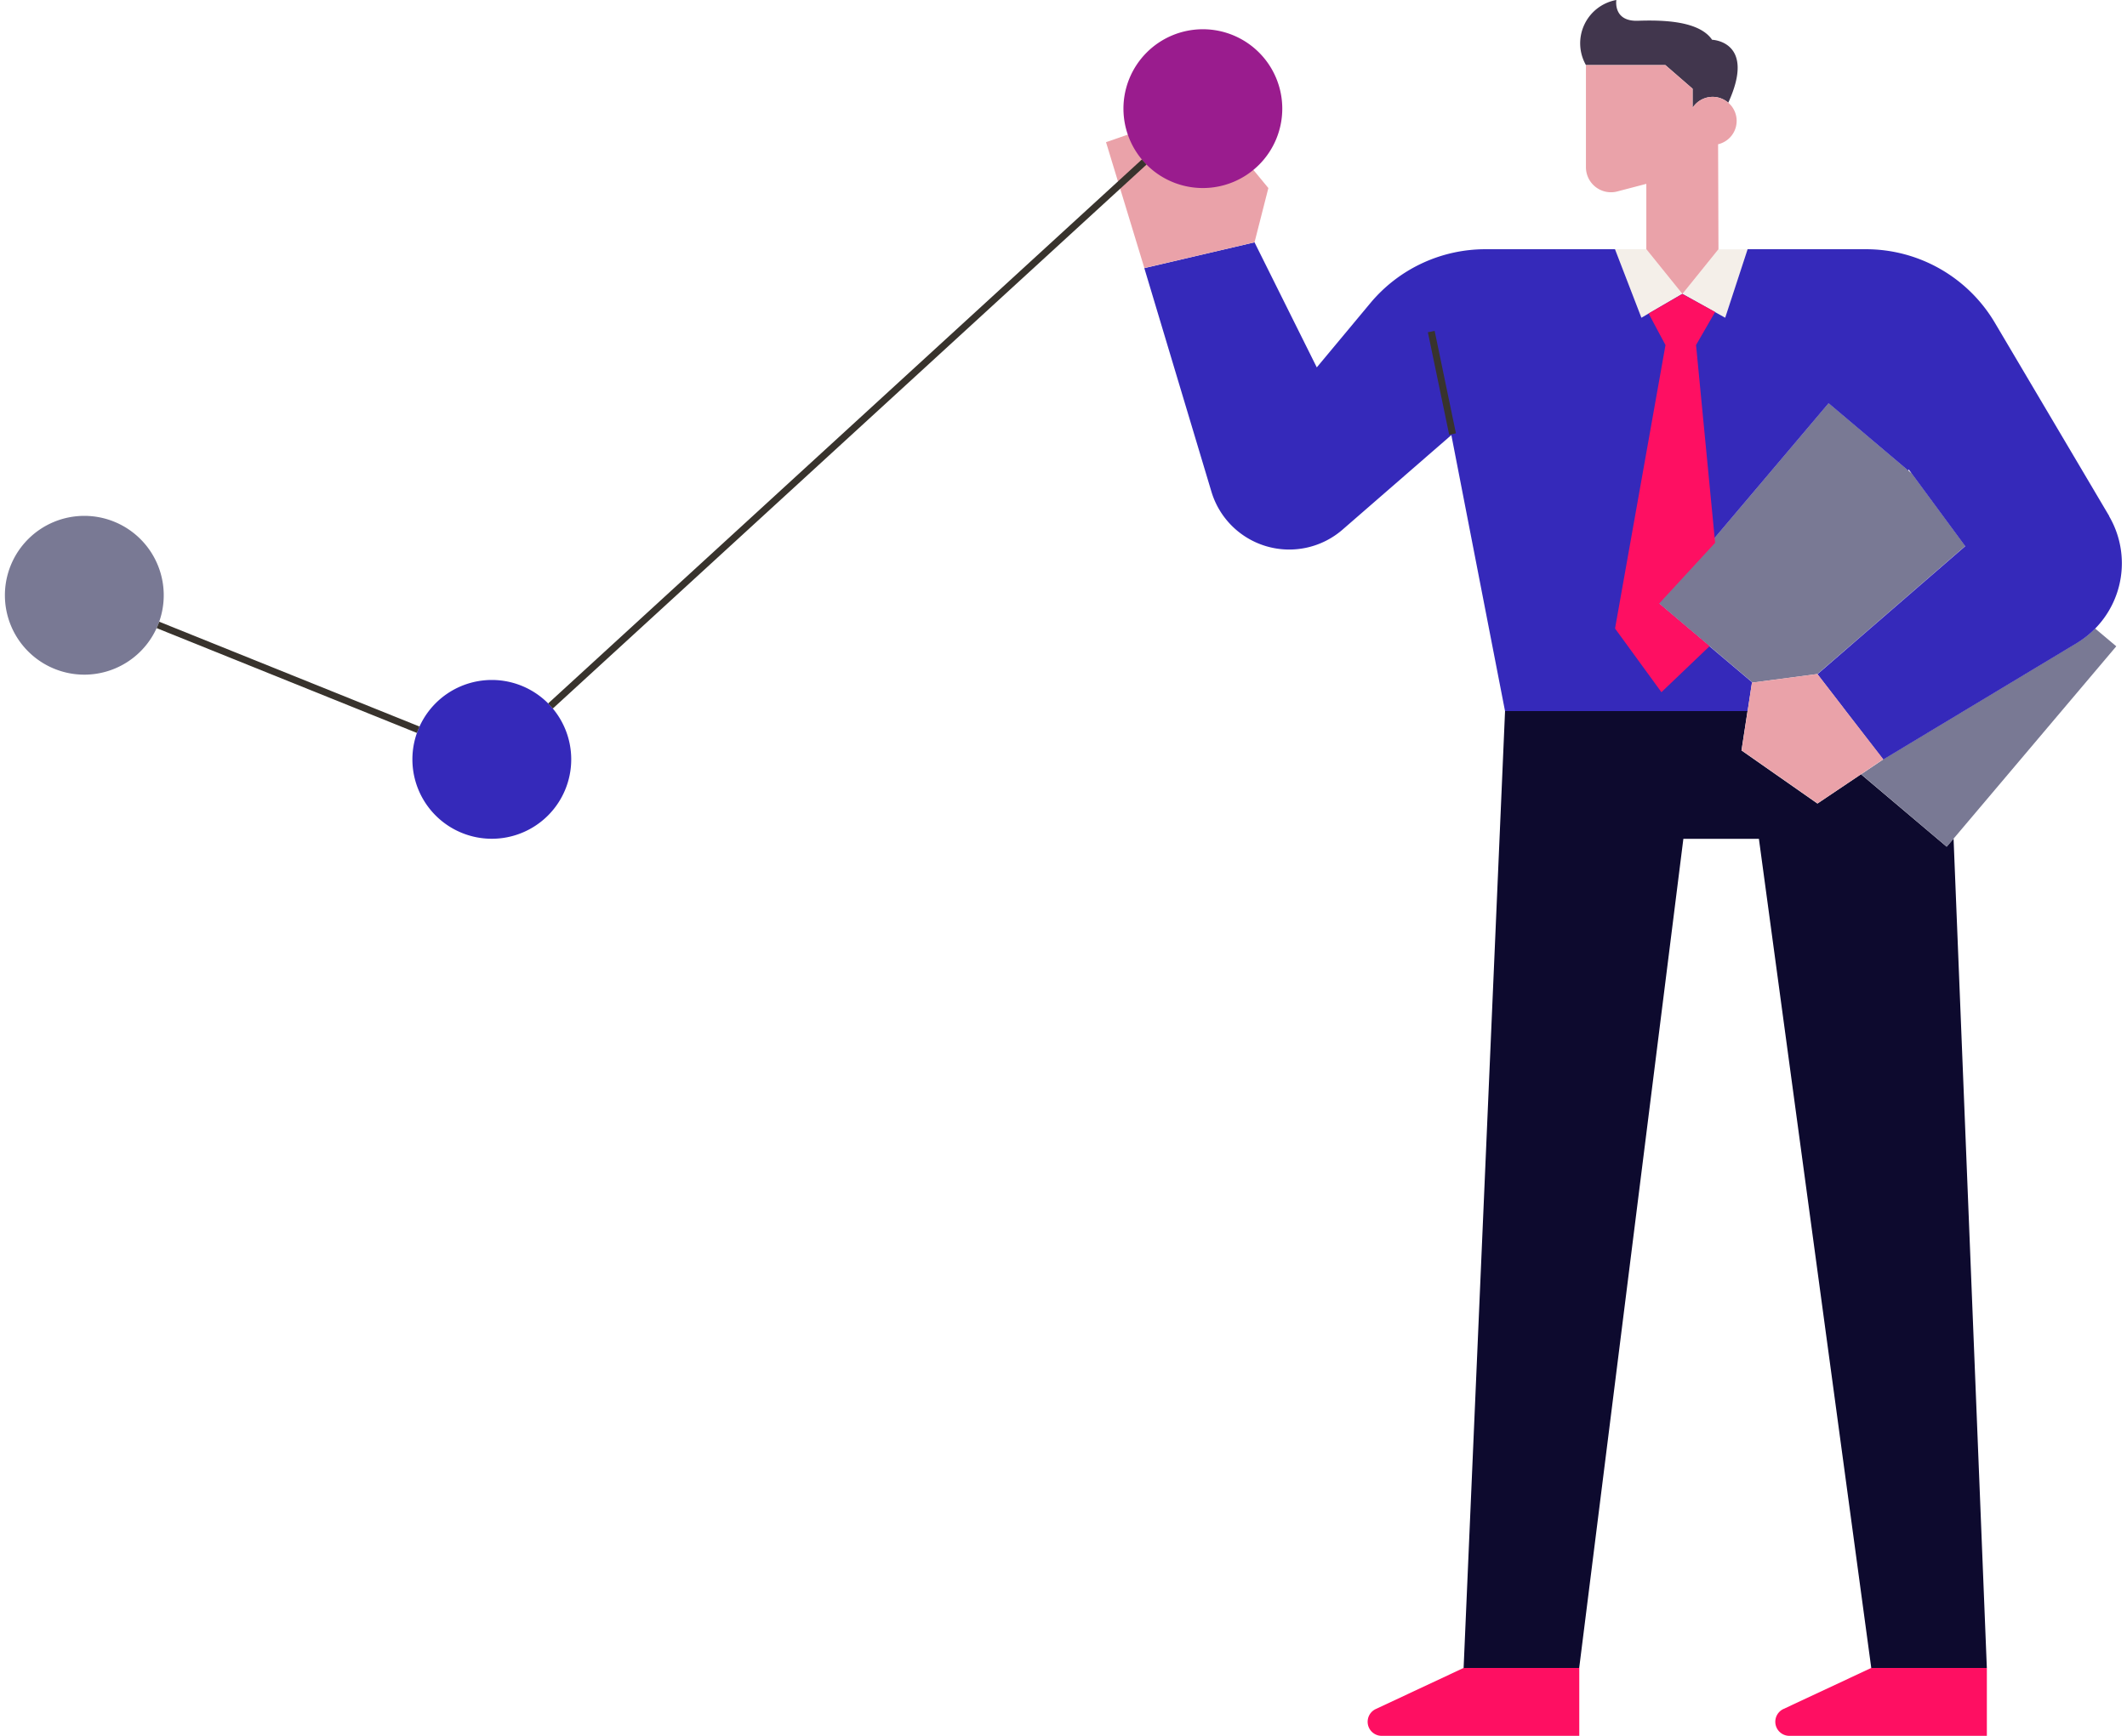
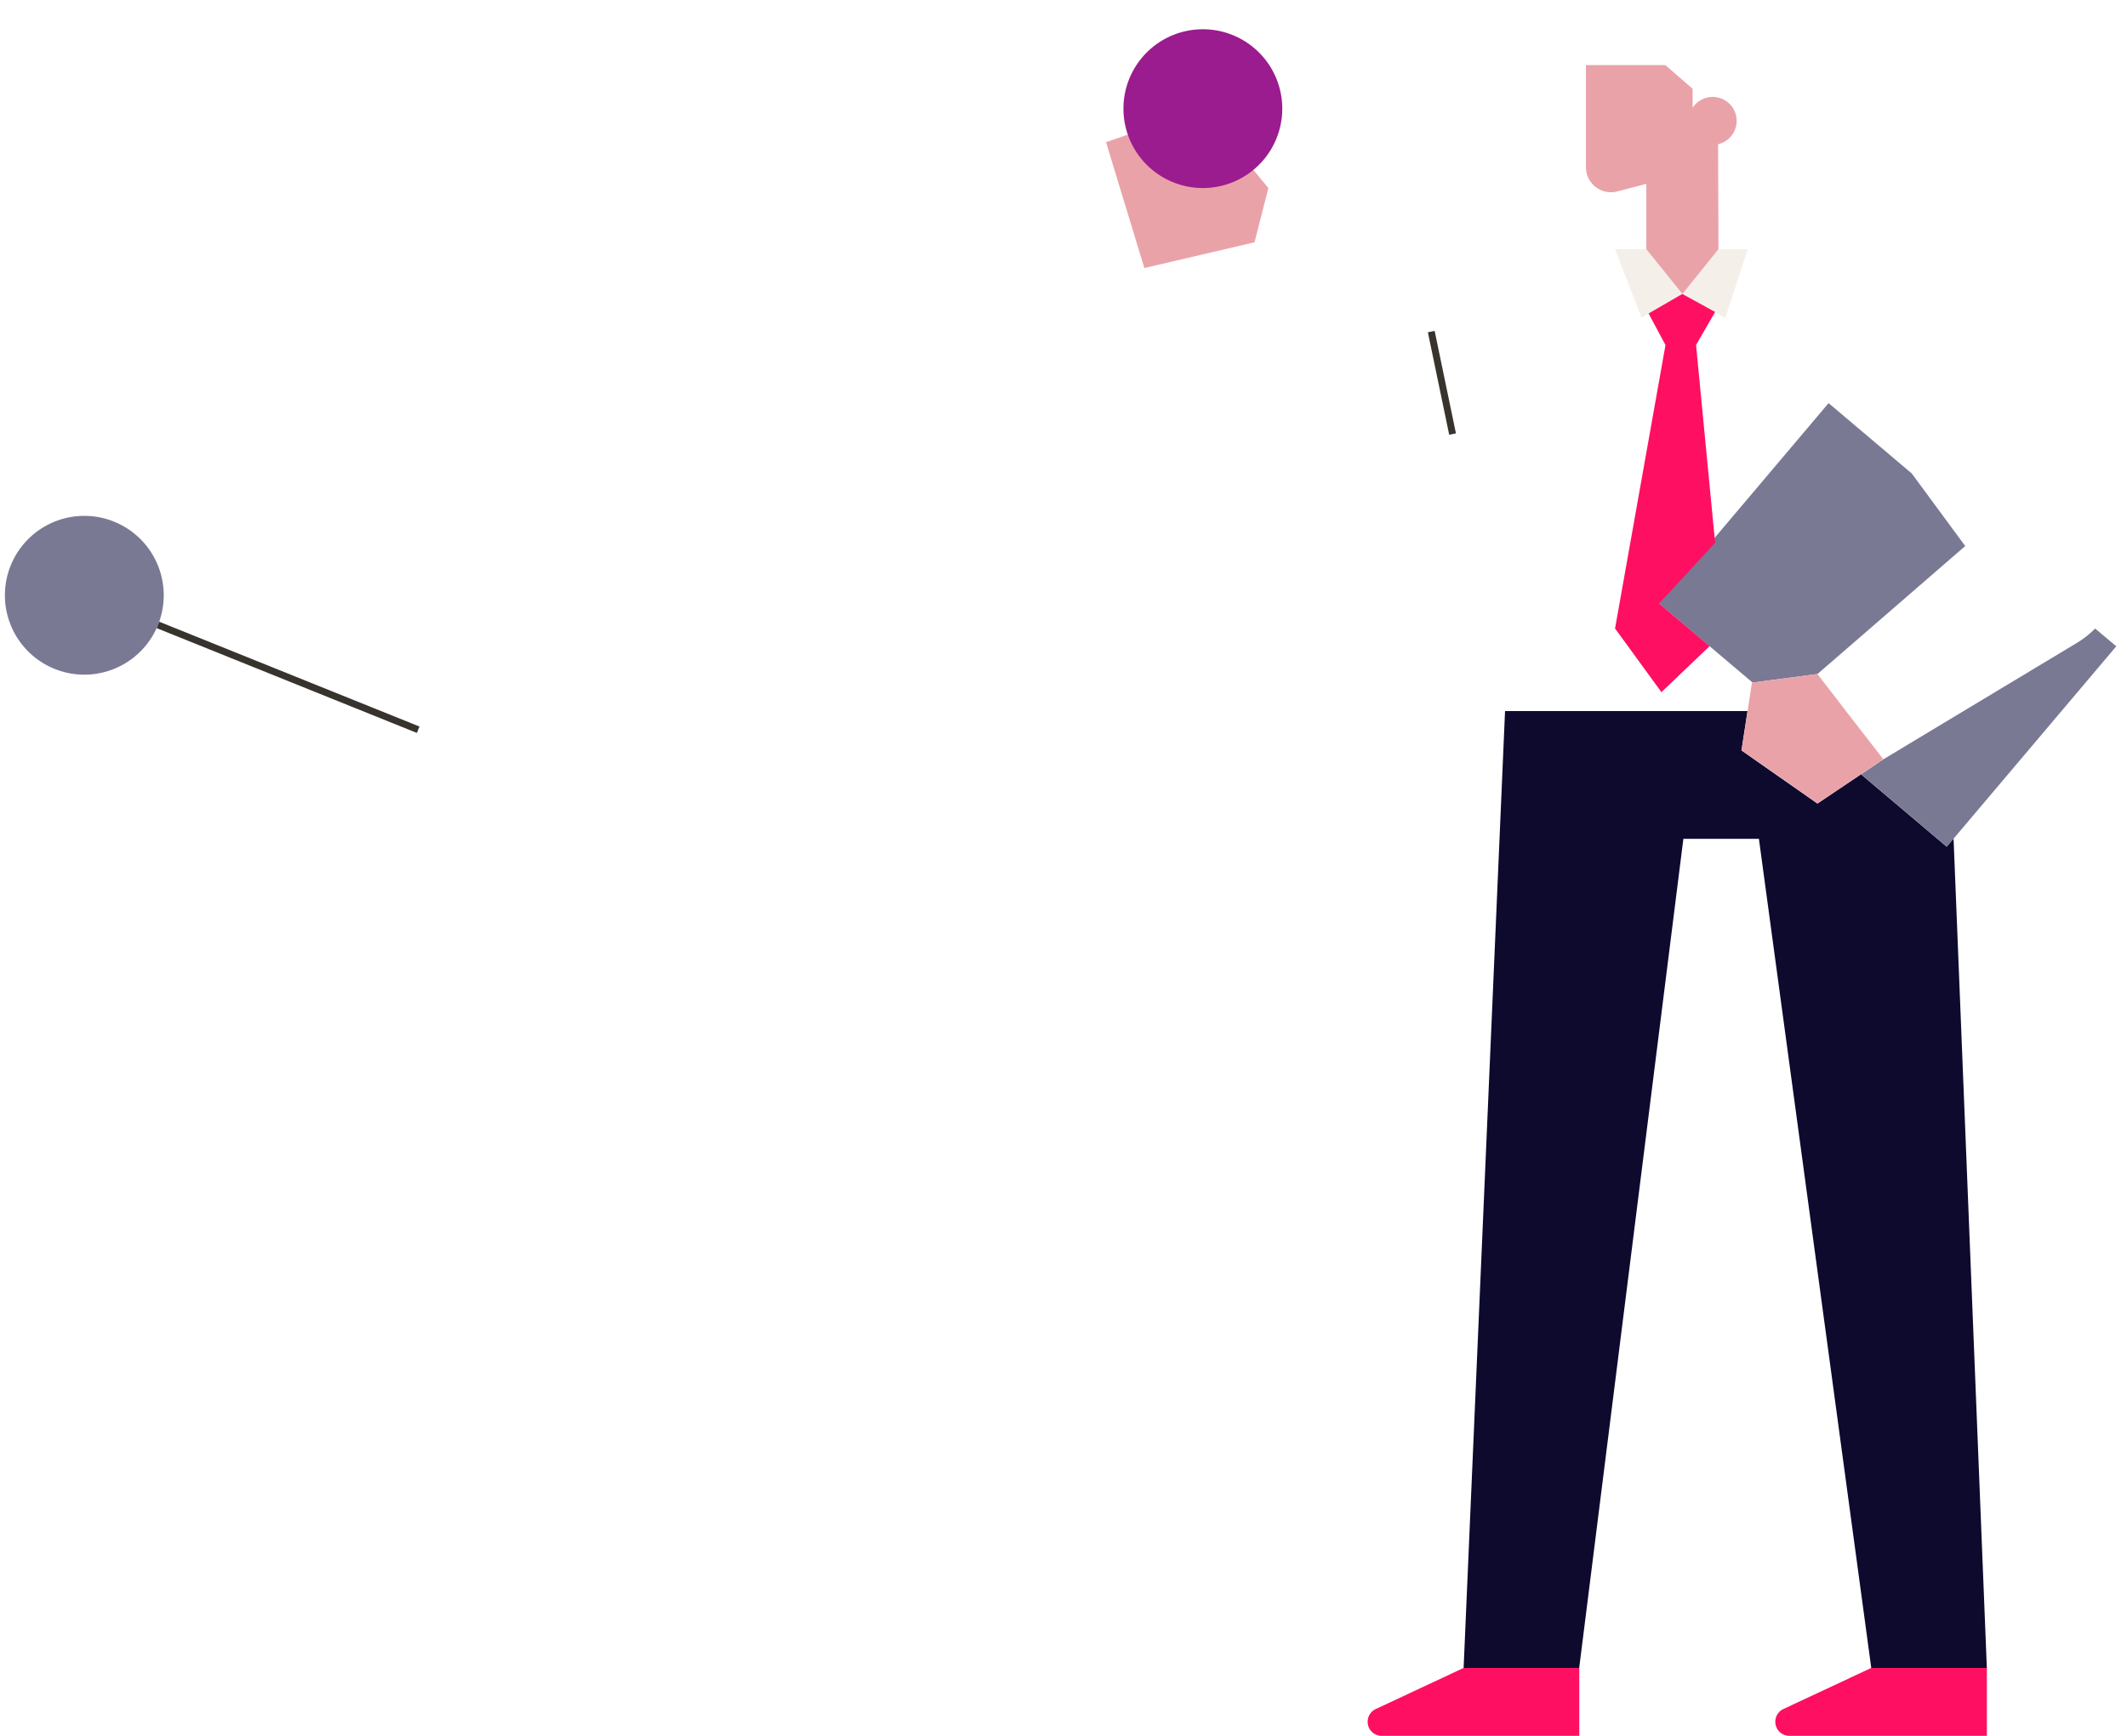
<svg xmlns="http://www.w3.org/2000/svg" id="Vetor_Pessoas_01" width="98" height="80" viewBox="0 0 97.548 80">
  <defs>
    <style>
      .cls-1 {
        fill: none;
      }

      .cls-2 {
        fill: #f4efe9;
      }

      .cls-3 {
        clip-path: url(#clip-path);
      }

      .cls-4 {
        fill: #fe0f62;
      }

      .cls-5 {
        fill: #0d0a2e;
      }

      .cls-6 {
        fill: #41364d;
      }

      .cls-7 {
        fill: #797994;
      }

      .cls-8 {
        fill: #3529ba;
      }

      .cls-9 {
        fill: #eaa2a9;
      }

      .cls-10 {
        fill: #9a1c8e;
      }

      .cls-11 {
        fill: #38332d;
      }
    </style>
    <clipPath id="clip-path">
      <rect id="Retângulo_2310" data-name="Retângulo 2310" class="cls-1" width="97.548" height="80" />
    </clipPath>
  </defs>
  <path id="Caminho_2291" data-name="Caminho 2291" class="cls-2" d="M109.1,18.473l-1.663-2.061H106l1.22,3.158Z" transform="translate(-31.814 -4.926)" />
  <path id="Caminho_2292" data-name="Caminho 2292" class="cls-2" d="M112.1,16.414l-1.661,2.06,1.972,1.1,1.033-3.157H112.1Z" transform="translate(-33.147 -4.926)" />
  <g id="Grupo_1324" data-name="Grupo 1324">
    <g id="Grupo_1323" data-name="Grupo 1323" class="cls-3">
      <path id="Caminho_2293" data-name="Caminho 2293" class="cls-4" d="M90.091,111.732a.648.648,0,0,0,.275,1.236h9.1v-3.13H94.138Z" transform="translate(-26.928 -32.968)" />
      <path id="Caminho_2294" data-name="Caminho 2294" class="cls-4" d="M116.925,111.732a.649.649,0,0,0,.275,1.236h9.1v-3.13h-5.325Z" transform="translate(-34.983 -32.968)" />
      <path id="Caminho_2295" data-name="Caminho 2295" class="cls-5" d="M114.343,49.739l-2.008,1.349-3.5-2.448.278-1.815H97.942l-1.909,44.1h5.325l4.8-38.213h3.48l5.177,38.213h5.325L118.607,52.7l-.318.375Z" transform="translate(-28.824 -14.054)" />
-       <path id="Caminho_2296" data-name="Caminho 2296" class="cls-6" d="M108.89,4.089v.88a1.1,1.1,0,0,1,1.165-.478h0a1.115,1.115,0,0,1,.479.242c1.3-2.837-.745-2.9-.745-2.9-.6-.876-2.268-.915-3.422-.876S105.377,0,105.377,0a2.028,2.028,0,0,0-1.4,3h3.66Z" transform="translate(-31.131)" />
      <path id="Caminho_2297" data-name="Caminho 2297" class="cls-7" d="M132.983,41.389a4.258,4.258,0,0,1-.829.656l-6.831,4.11-2.1,1.265-1.022.687,3.946,3.338.317-.375,7.493-8.861Z" transform="translate(-36.677 -12.423)" />
      <path id="Caminho_2298" data-name="Caminho 2298" class="cls-7" d="M123.006,33.134l-2.463-3.345-.157-.133-3.675-3.108-7.81,9.235,4.309,3.644,2.988-.394,2.845-2.465Z" transform="translate(-32.686 -7.969)" />
-       <path id="Caminho_2299" data-name="Caminho 2299" class="cls-8" d="M119.469,28.57,114.2,19.661a6.9,6.9,0,0,0-5.935-3.386l-5.455,0-1.033,3.157-1.972-1.1-1.888,1.1L96.7,16.275H90.727a6.9,6.9,0,0,0-5.3,2.484l-2.467,2.962-2.869-5.764-5.077,1.19,3.091,10.3a3.744,3.744,0,0,0,6.043,1.75L89.16,24.84l2.473,12.72H102.81l.022-.142.178-1.165.029,0-4.309-3.644,7.811-9.235,3.675,3.107.012-.064.145.2,2.463,3.345-3.963,3.434-2.846,2.466,1.162,1.507.152.2,1.717,2.227,2.1-1.265,6.831-4.11a4.3,4.3,0,0,0,1.477-5.842" transform="translate(-22.516 -4.789)" />
      <path id="Caminho_2300" data-name="Caminho 2300" class="cls-9" d="M110.17,5.779h-.006A1.1,1.1,0,0,0,109,6.256v-.88l-1.255-1.088h-3.659V8.993a1.154,1.154,0,0,0,1.414,1.125l1.368-.358v3.012l1.663,2.062,1.661-2.06h0l-.017-4.839a1.105,1.105,0,0,0-.006-2.154" transform="translate(-31.241 -1.287)" />
      <path id="Caminho_2301" data-name="Caminho 2301" class="cls-9" d="M119.142,46.094l-.152-.2-1.162-1.508-2.988.394-.029,0-.178,1.165-.022.142-.278,1.815,3.5,2.448,2.008-1.349,1.022-.687Z" transform="translate(-34.317 -13.323)" />
      <path id="Caminho_2302" data-name="Caminho 2302" class="cls-9" d="M79.334,13.315l.637-2.5L76.953,7.155,72.491,8.7l1.766,5.8Z" transform="translate(-21.758 -2.148)" />
      <path id="Caminho_2303" data-name="Caminho 2303" class="cls-7" d="M7.318,37.631a3.659,3.659,0,1,1-3.66-3.66,3.659,3.659,0,0,1,3.66,3.66" transform="translate(0 -10.196)" />
-       <path id="Caminho_2304" data-name="Caminho 2304" class="cls-8" d="M34.145,48.438a3.659,3.659,0,1,1-3.66-3.66,3.659,3.659,0,0,1,3.66,3.66" transform="translate(-8.052 -13.44)" />
      <path id="Caminho_2305" data-name="Caminho 2305" class="cls-10" d="M80.957,5.586a3.659,3.659,0,1,1-3.66-3.66,3.659,3.659,0,0,1,3.66,3.66" transform="translate(-22.103 -0.578)" />
-       <rect id="Retângulo_2308" data-name="Retângulo 2308" class="cls-11" width="37.105" height="0.318" transform="translate(25.029 32.42) rotate(-42.503)" />
      <rect id="Retângulo_2309" data-name="Retângulo 2309" class="cls-11" width="0.318" height="12.925" transform="translate(6.993 28.949) rotate(-68.059)" />
      <path id="Caminho_2306" data-name="Caminho 2306" class="cls-11" d="M94.662,26.575l-.982-4.722.312-.064.981,4.722Z" transform="translate(-28.118 -6.54)" />
      <path id="Caminho_2307" data-name="Caminho 2307" class="cls-4" d="M109.1,19.357l-1.554.9.778,1.456L106,34.776l2.137,2.934,2.22-2.121-2.324-1.964,2.578-2.8-.879-9.114.879-1.523Z" transform="translate(-31.814 -5.81)" />
    </g>
  </g>
</svg>